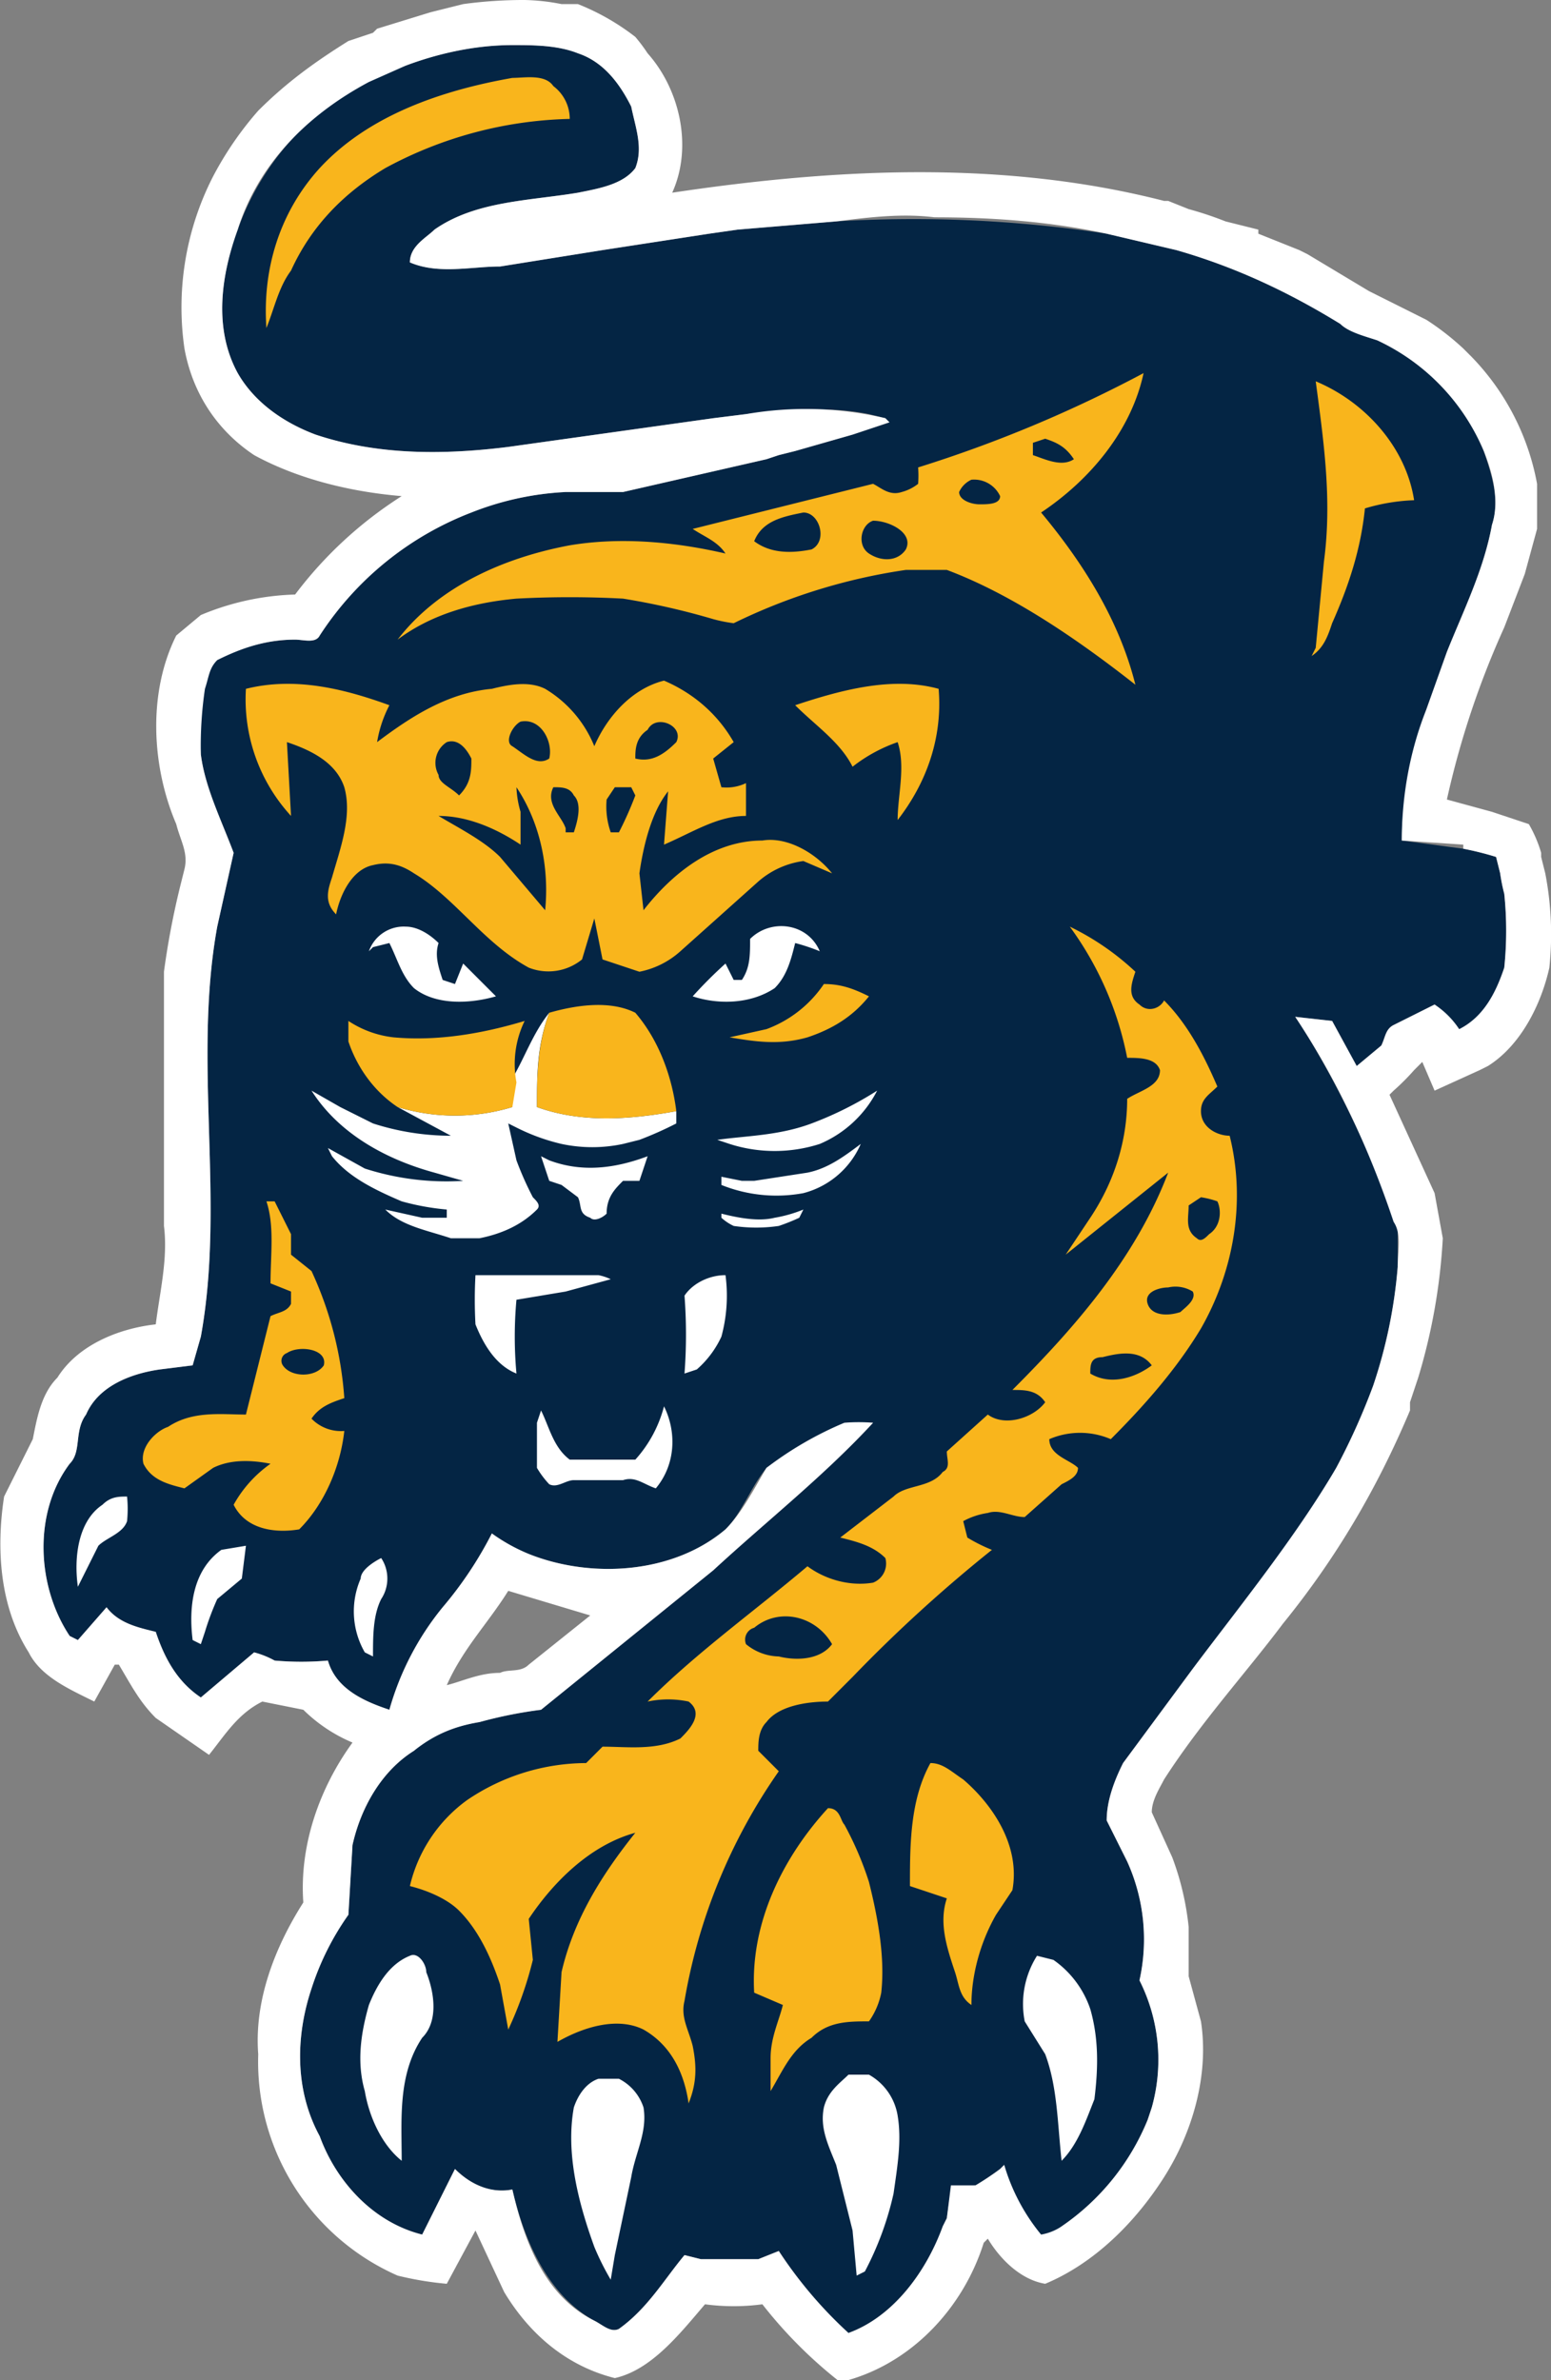
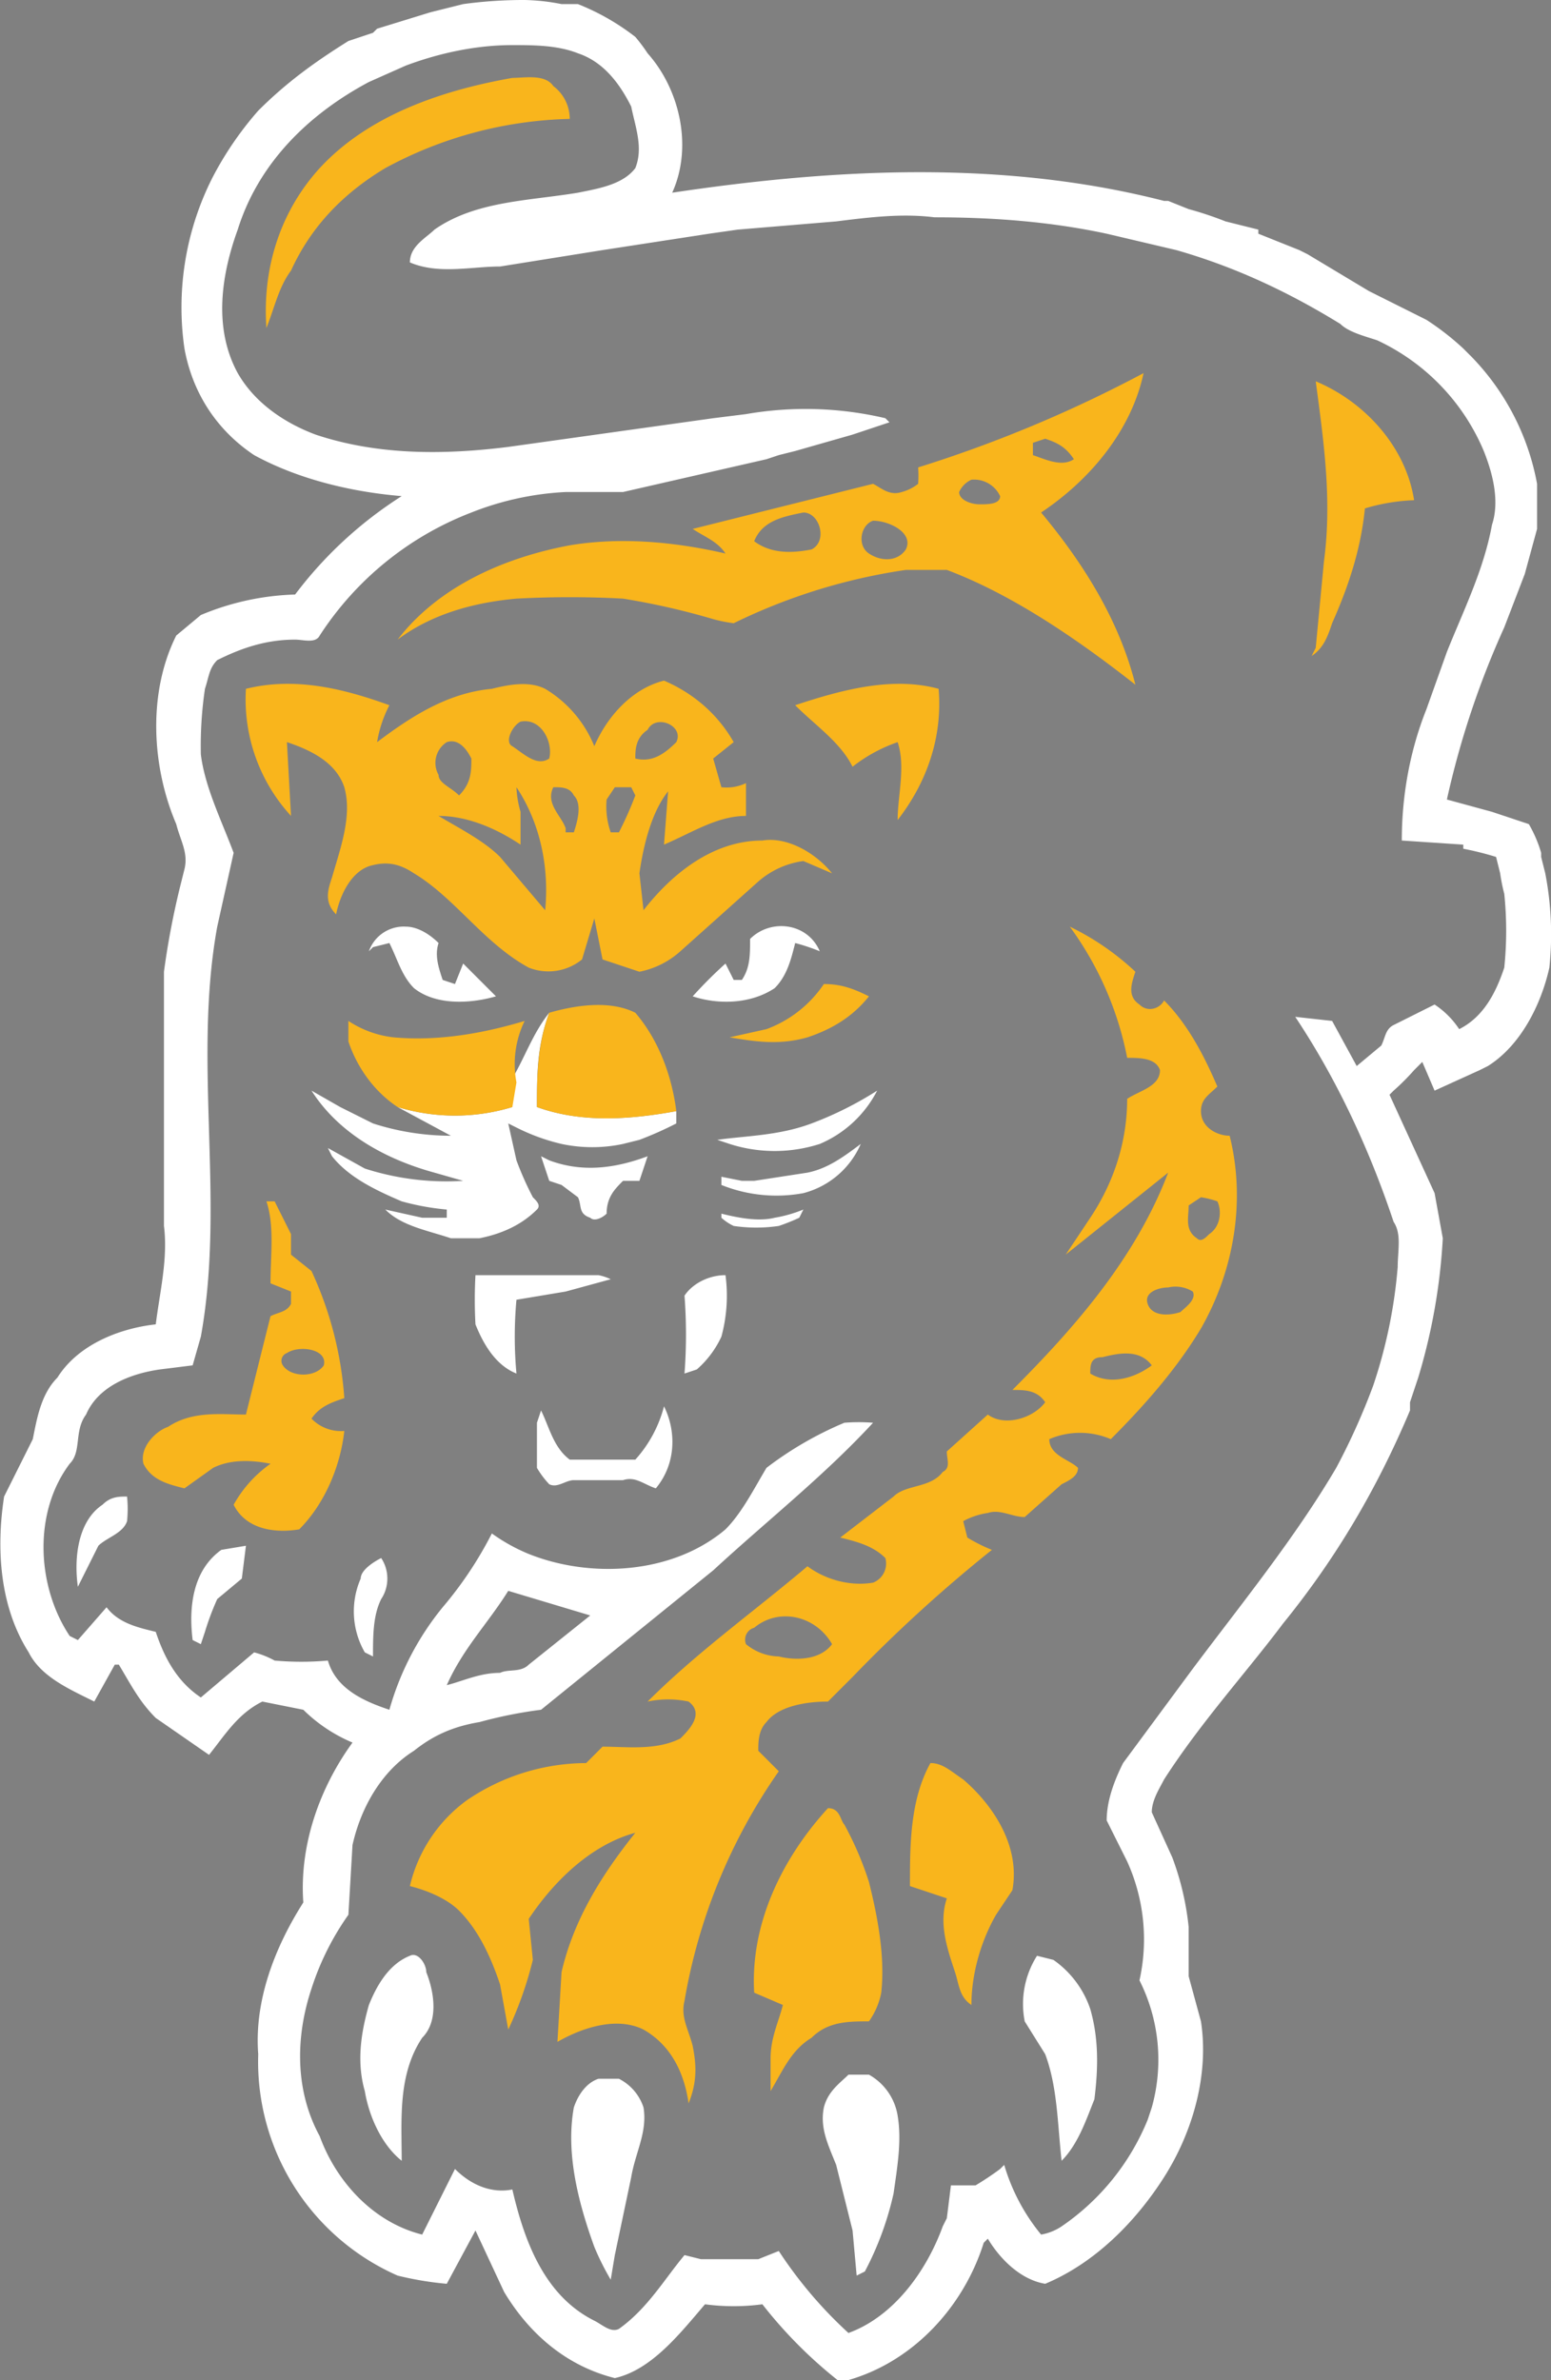
<svg xmlns="http://www.w3.org/2000/svg" viewBox="0 0 378.4 580.5">
  <rect x="0" y="0" width="378.4" height="580.5" fill="#808080" stroke="none" />
  <g fill-rule="evenodd">
-     <path d="M99 16c8-3 17-5 26-5 5 0 11 0 16 2 6 2 10 7 13 13 1 5 3 10 1 15-3 4-9 5-14 6-12 2-25 2-35 9-2 2-6 4-6 8 7 3 15 1 22 1l25-4 26-4 7-1 24-2a313 313 0 0166 3l17 4c14 4 27 10 40 18 2 2 6 3 9 4a52 52 0 0126 27c2 6 4 12 2 18-2 11-7 21-11 31l-5 14c-3 10-6 21-6 32l15 2a75 75 0 018 2l1 4a43 43 0 001 5 88 88 0 010 18c-2 6-5 12-11 16a21 21 0 00-6-7l-10 5c-2 1-2 3-3 5l-6 5-6-11-9-1c10 15 18 33 25 50v11a121 121 0 01-6 29 162 162 0 01-9 20c-10 18-23 33-35 49l-17 23c-2 4-4 9-4 14l5 10a46 46 0 013 29 43 43 0 013 31l-1 3a58 58 0 01-21 26 13 13 0 01-5 3 48 48 0 01-9-18l-1 1a71 71 0 01-6 4l-6 1-1 7-1 2c-4 11-12 22-23 26a105 105 0 01-17-20l-5 2h-14l-4-1c-5 6-9 13-16 18-2 1-4-1-6-2-11-6-17-19-20-32-5 1-10-1-14-5l-8 16c-12-3-21-13-25-24-6-11-6-24-2-36a66 66 0 019-18l1-17c2-9 7-18 15-23 4-4 10-6 16-7a108 108 0 0115-3l42-34c13-12 27-23 39-36a44 44 0 00-7 1 86 86 0 00-19 10c-4 5-6 11-10 15-13 11-33 12-48 6a44 44 0 01-9-5 93 93 0 01-12 18 69 69 0 00-13 25c-6-2-13-5-15-12a73 73 0 01-13 0 22 22 0 00-5-2l-13 11c-6-4-9-10-11-16-4-1-9-2-12-6l-7 8-2-1c-8-12-9-30 0-42 3-3 1-8 4-12 3-7 11-10 18-11l8-1 2-7c6-33-2-67 4-100l4-18c-3-8-7-16-8-24a95 95 0 010-16l3-7c7-3 13-5 20-5 2 0 5 1 6-1a77 77 0 0137-30 72 72 0 0123-5h14l35-8 3-1 4-1 14-4 9-3-1-1-4-1c-10-2-20-1-30 0l-8 1-50 7c-16 2-32 2-47-3-8-3-15-8-19-15-6-11-4-24 0-35a65 65 0 0141-40z" fill="#042544" />
-     <path d="M113 1a109 109 0 0115-1 51 51 0 019 1h4a57 57 0 0114 8 41 41 0 013 4c8 9 11 23 6 34 40-6 81-8 120 2h1l5 2a85 85 0 019 3l8 2v1l10 4 2 1 15 9 14 7a65 65 0 019 7l2 2a60 60 0 0116 31v11l-3 11-5 13a213 213 0 00-14 42l11 3 9 3a32 32 0 013 7v1l1 4a78 78 0 011 23c-2 9-7 19-15 24l-2 1-11 5-3-7-2 2a55 55 0 01-5 5l-1 1 11 24 2 11a144 144 0 01-6 34l-1 3-1 3v2c-8 19-18 36-31 52-9 12-20 24-29 38-1 2-3 5-3 8l5 11a68 68 0 014 17v12l3 11c2 13-2 27-9 38s-17 21-29 26c-6-1-11-6-14-11l-1 1c-5 16-18 30-35 34a110 110 0 01-19-19 53 53 0 01-14 0c-6 7-13 16-22 18-12-3-21-11-27-21l-7-15-7 13a79 79 0 01-12-2 57 57 0 01-34-54c-1-13 4-26 11-37-1-14 4-28 12-39a38 38 0 01-12-8l-10-2c-6 3-9 8-13 13l-13-9c-4-4-6-8-9-13h-1l-5 9c-6-3-13-6-16-12-7-11-8-25-6-38l7-14c1-5 2-11 6-15 5-8 15-12 24-13 1-8 3-16 2-24v-62a196 196 0 014-21l1-4c1-4-1-7-2-11-6-14-7-32 0-46l6-5a64 64 0 0123-5 99 99 0 0126-24c-12-1-25-4-36-10-9-6-15-15-17-26a70 70 0 017-42 82 82 0 0111-16c7-7 14-12 22-17l3-1 3-1 1-1 13-4 8-2zM99 16l-9 4c-15 8-27 20-32 36-4 11-6 24 0 35 4 7 11 12 19 15 15 5 31 5 47 3l50-7 8-1a85 85 0 0134 1l1 1-9 3-14 4-4 1-3 1-35 8h-14a72 72 0 00-23 5 77 77 0 00-37 30c-1 2-4 1-6 1-7 0-13 2-19 5-2 2-2 4-3 7a95 95 0 00-1 16c1 8 5 16 8 24l-4 18c-6 33 2 67-4 100l-2 7-8 1c-7 1-15 4-18 11-3 4-1 9-4 12-9 12-8 30 0 42l2 1 7-8c3 4 8 5 12 6 2 6 5 12 11 16l13-11a22 22 0 015 2 73 73 0 0013 0c2 7 9 10 15 12a69 69 0 0113-25 93 93 0 0012-18 44 44 0 009 5c15 6 35 5 48-6 4-4 7-10 10-15a86 86 0 0119-11 44 44 0 017 0c-12 13-26 24-39 36l-42 34a108 108 0 00-15 3c-6 1-11 3-16 7-8 5-13 14-15 23l-1 17a66 66 0 00-9 18c-4 12-4 25 2 36 4 11 13 21 25 24l8-16c4 4 9 6 14 5 3 13 8 26 20 32 2 1 4 3 6 2 7-5 11-12 16-18l4 1h14l5-2a105 105 0 0017 20c11-4 19-15 23-26l1-2 1-8h6a71 71 0 006-4l1-1a48 48 0 009 17 13 13 0 005-2 58 58 0 0021-26l1-3a43 43 0 00-3-31 46 46 0 00-3-29l-5-10c0-5 2-10 4-14l17-23c12-16 25-32 35-49a162 162 0 009-20 121 121 0 006-29c0-4 1-8-1-11-6-18-14-35-24-50l9 1 6 11 6-5c1-2 1-4 3-5l10-5a21 21 0 016 6c6-3 9-9 11-15a88 88 0 000-18 43 43 0 01-1-5l-1-4a75 75 0 00-8-2v-1l-15-1c0-11 2-22 6-32l5-14c4-10 9-20 11-31 2-6 0-13-2-18a52 52 0 00-26-27c-3-1-7-2-9-4-13-8-26-14-40-18l-17-4c-14-3-28-4-42-4-8-1-16 0-24 1l-24 2-7 1-26 4-25 4c-7 0-15 2-22-1 0-4 4-6 6-8 10-7 23-7 35-9 5-1 11-2 14-6 2-5 0-10-1-15-3-6-7-11-13-13-5-2-11-2-16-2-9 0-18 2-26 5zm10 395c4-1 8-3 13-3 2-1 5 0 7-2l15-12-20-6c-5 8-11 14-15 23zm74-182c0 4 0 7-2 10h-2l-2-4a110 110 0 00-8 8c6 2 14 2 20-2 3-3 4-7 5-11a49 49 0 016 2c-3-7-12-8-17-3zm-93 3l1-1 4-1c2 4 3 8 6 11 5 4 13 4 20 2l-8-8-2 5-3-1c-1-3-2-6-1-9-2-2-5-4-8-4a9 9 0 00-9 6zm35 32v6a48 48 0 01-28 0l13 7a62 62 0 01-19-3l-8-4-7-4c7 11 19 17 30 20l7 2a65 65 0 01-24-3l-9-5 1 2c4 5 10 8 17 11a61 61 0 0011 2v2h-6l-9-2c4 4 10 5 16 7h7c5-1 10-3 14-7 1-1 0-2-1-3a78 78 0 01-4-9l-2-9 2 1a49 49 0 0011 4 36 36 0 0015 0l4-1a87 87 0 009-4v-3c-11 2-23 3-34-1 0-8 0-15 3-23-4 5-6 11-9 16zm73 10c-8 3-16 3-23 4l3 1a36 36 0 0022 0 28 28 0 0014-13 86 86 0 01-16 8zm-1 12l-13 2h-3l-5-1v2a36 36 0 0020 2 21 21 0 0014-12c-4 3-8 6-13 7zm-65-4l2 6 3 1 4 3c1 2 0 4 3 5 1 1 3 0 4-1 0-4 2-6 4-8h4l2-6c-8 3-16 4-24 1zm57 15c-4 1-9 0-13-1v1a12 12 0 003 2 38 38 0 0011 0 48 48 0 005-2l1-2a33 33 0 01-7 2zm-73 14a109 109 0 000 12c2 5 5 10 10 12a99 99 0 010-18l12-2 11-3a12 12 0 00-3-1h-30zm51 5a126 126 0 010 19l3-1a24 24 0 006-8 38 38 0 001-15c-4 0-8 2-10 5zm-35 28l-1 3v11a22 22 0 003 4c2 1 4-1 6-1h12c3-1 5 1 8 2 5-6 5-14 2-20a31 31 0 01-7 13h-16c-4-3-5-8-7-12zM25 367c-6 4-7 13-6 20l5-10c2-2 6-3 7-6a30 30 0 000-6c-2 0-4 0-6 2zm29 11c-7 5-8 14-7 22l2 1 1-3a66 66 0 013-8l6-5 1-8-6 1zm34 7a20 20 0 001 18l2 1c0-5 0-10 2-14 2-3 2-7 0-10-2 1-5 3-5 5zm2 104c-2 7-3 14-1 21 1 6 4 13 9 17 0-10-1-21 5-30 4-4 3-11 1-16 0-2-2-5-4-4-5 2-8 7-10 12zm160 4l5 8c3 8 3 17 4 26 4-4 6-10 8-15 1-8 1-15-1-22a24 24 0 00-9-12l-4-1a22 22 0 00-3 16zm-43 13c-2 2-5 4-6 8-1 5 1 9 3 14l4 16 1 11 2-1a76 76 0 007-19c1-7 2-13 1-19a14 14 0 00-7-10h-5zm-67 8c-2 11 1 23 5 34a63 63 0 004 8l1-6 4-19c1-6 4-11 3-17a12 12 0 00-6-7h-5c-3 1-5 4-6 7z" fill="#fff" />
+     <path d="M113 1a109 109 0 0115-1 51 51 0 019 1h4a57 57 0 0114 8 41 41 0 013 4c8 9 11 23 6 34 40-6 81-8 120 2h1l5 2a85 85 0 019 3l8 2v1l10 4 2 1 15 9 14 7a65 65 0 019 7l2 2a60 60 0 0116 31v11l-3 11-5 13a213 213 0 00-14 42l11 3 9 3a32 32 0 013 7v1l1 4a78 78 0 011 23c-2 9-7 19-15 24l-2 1-11 5-3-7-2 2a55 55 0 01-5 5l-1 1 11 24 2 11a144 144 0 01-6 34l-1 3-1 3v2c-8 19-18 36-31 52-9 12-20 24-29 38-1 2-3 5-3 8l5 11a68 68 0 014 17v12l3 11c2 13-2 27-9 38s-17 21-29 26c-6-1-11-6-14-11l-1 1c-5 16-18 30-35 34a110 110 0 01-19-19 53 53 0 01-14 0c-6 7-13 16-22 18-12-3-21-11-27-21l-7-15-7 13a79 79 0 01-12-2 57 57 0 01-34-54c-1-13 4-26 11-37-1-14 4-28 12-39a38 38 0 01-12-8l-10-2c-6 3-9 8-13 13l-13-9c-4-4-6-8-9-13h-1l-5 9c-6-3-13-6-16-12-7-11-8-25-6-38l7-14c1-5 2-11 6-15 5-8 15-12 24-13 1-8 3-16 2-24v-62a196 196 0 014-21l1-4c1-4-1-7-2-11-6-14-7-32 0-46l6-5a64 64 0 0123-5 99 99 0 0126-24c-12-1-25-4-36-10-9-6-15-15-17-26a70 70 0 017-42 82 82 0 0111-16c7-7 14-12 22-17l3-1 3-1 1-1 13-4 8-2zM99 16l-9 4c-15 8-27 20-32 36-4 11-6 24 0 35 4 7 11 12 19 15 15 5 31 5 47 3l50-7 8-1a85 85 0 0134 1l1 1-9 3-14 4-4 1-3 1-35 8h-14a72 72 0 00-23 5 77 77 0 00-37 30c-1 2-4 1-6 1-7 0-13 2-19 5-2 2-2 4-3 7a95 95 0 00-1 16c1 8 5 16 8 24l-4 18c-6 33 2 67-4 100l-2 7-8 1c-7 1-15 4-18 11-3 4-1 9-4 12-9 12-8 30 0 42l2 1 7-8c3 4 8 5 12 6 2 6 5 12 11 16l13-11a22 22 0 015 2 73 73 0 0013 0c2 7 9 10 15 12a69 69 0 0113-25 93 93 0 0012-18 44 44 0 009 5c15 6 35 5 48-6 4-4 7-10 10-15a86 86 0 0119-11 44 44 0 017 0c-12 13-26 24-39 36l-42 34a108 108 0 00-15 3c-6 1-11 3-16 7-8 5-13 14-15 23l-1 17a66 66 0 00-9 18c-4 12-4 25 2 36 4 11 13 21 25 24l8-16c4 4 9 6 14 5 3 13 8 26 20 32 2 1 4 3 6 2 7-5 11-12 16-18l4 1h14l5-2a105 105 0 0017 20c11-4 19-15 23-26l1-2 1-8h6a71 71 0 006-4l1-1a48 48 0 009 17 13 13 0 005-2 58 58 0 0021-26l1-3a43 43 0 00-3-31 46 46 0 00-3-29l-5-10c0-5 2-10 4-14l17-23c12-16 25-32 35-49a162 162 0 009-20 121 121 0 006-29c0-4 1-8-1-11-6-18-14-35-24-50l9 1 6 11 6-5c1-2 1-4 3-5l10-5a21 21 0 016 6c6-3 9-9 11-15a88 88 0 000-18 43 43 0 01-1-5l-1-4a75 75 0 00-8-2v-1l-15-1c0-11 2-22 6-32l5-14c4-10 9-20 11-31 2-6 0-13-2-18a52 52 0 00-26-27c-3-1-7-2-9-4-13-8-26-14-40-18l-17-4c-14-3-28-4-42-4-8-1-16 0-24 1l-24 2-7 1-26 4-25 4c-7 0-15 2-22-1 0-4 4-6 6-8 10-7 23-7 35-9 5-1 11-2 14-6 2-5 0-10-1-15-3-6-7-11-13-13-5-2-11-2-16-2-9 0-18 2-26 5zm10 395c4-1 8-3 13-3 2-1 5 0 7-2l15-12-20-6c-5 8-11 14-15 23zm74-182c0 4 0 7-2 10h-2l-2-4a110 110 0 00-8 8c6 2 14 2 20-2 3-3 4-7 5-11a49 49 0 016 2c-3-7-12-8-17-3zm-93 3l1-1 4-1c2 4 3 8 6 11 5 4 13 4 20 2l-8-8-2 5-3-1c-1-3-2-6-1-9-2-2-5-4-8-4a9 9 0 00-9 6zm35 32v6a48 48 0 01-28 0l13 7a62 62 0 01-19-3l-8-4-7-4c7 11 19 17 30 20l7 2a65 65 0 01-24-3l-9-5 1 2c4 5 10 8 17 11a61 61 0 0011 2v2h-6l-9-2c4 4 10 5 16 7h7c5-1 10-3 14-7 1-1 0-2-1-3a78 78 0 01-4-9l-2-9 2 1a49 49 0 0011 4 36 36 0 0015 0l4-1a87 87 0 009-4v-3c-11 2-23 3-34-1 0-8 0-15 3-23-4 5-6 11-9 16zm73 10c-8 3-16 3-23 4l3 1a36 36 0 0022 0 28 28 0 0014-13 86 86 0 01-16 8zm-1 12l-13 2h-3l-5-1v2a36 36 0 0020 2 21 21 0 0014-12c-4 3-8 6-13 7m-65-4l2 6 3 1 4 3c1 2 0 4 3 5 1 1 3 0 4-1 0-4 2-6 4-8h4l2-6c-8 3-16 4-24 1zm57 15c-4 1-9 0-13-1v1a12 12 0 003 2 38 38 0 0011 0 48 48 0 005-2l1-2a33 33 0 01-7 2zm-73 14a109 109 0 000 12c2 5 5 10 10 12a99 99 0 010-18l12-2 11-3a12 12 0 00-3-1h-30zm51 5a126 126 0 010 19l3-1a24 24 0 006-8 38 38 0 001-15c-4 0-8 2-10 5zm-35 28l-1 3v11a22 22 0 003 4c2 1 4-1 6-1h12c3-1 5 1 8 2 5-6 5-14 2-20a31 31 0 01-7 13h-16c-4-3-5-8-7-12zM25 367c-6 4-7 13-6 20l5-10c2-2 6-3 7-6a30 30 0 000-6c-2 0-4 0-6 2zm29 11c-7 5-8 14-7 22l2 1 1-3a66 66 0 013-8l6-5 1-8-6 1zm34 7a20 20 0 001 18l2 1c0-5 0-10 2-14 2-3 2-7 0-10-2 1-5 3-5 5zm2 104c-2 7-3 14-1 21 1 6 4 13 9 17 0-10-1-21 5-30 4-4 3-11 1-16 0-2-2-5-4-4-5 2-8 7-10 12zm160 4l5 8c3 8 3 17 4 26 4-4 6-10 8-15 1-8 1-15-1-22a24 24 0 00-9-12l-4-1a22 22 0 00-3 16zm-43 13c-2 2-5 4-6 8-1 5 1 9 3 14l4 16 1 11 2-1a76 76 0 007-19c1-7 2-13 1-19a14 14 0 00-7-10h-5zm-67 8c-2 11 1 23 5 34a63 63 0 004 8l1-6 4-19c1-6 4-11 3-17a12 12 0 00-6-7h-5c-3 1-5 4-6 7z" fill="#fff" />
    <path d="M78 41c12-13 30-19 47-22 3 0 8-1 10 2a10 10 0 014 8 99 99 0 00-45 12c-10 6-18 14-23 25-3 4-4 9-6 14-1-14 3-28 13-39zm146 73a320 320 0 0055-23c-3 14-13 26-25 34 10 12 19 26 23 42-14-11-30-22-46-28h-10a142 142 0 00-42 13 36 36 0 01-5-1 178 178 0 00-22-5 245 245 0 00-26 0c-11 1-21 4-29 10 10-13 26-20 42-23 12-2 25-1 38 2-2-3-5-4-8-6l44-11c2 1 4 3 7 2a11 11 0 004-2 27 27 0 000-4zm28-5v2c3 1 7 3 10 1-2-3-4-4-7-5l-3 1zm-15 8a6 6 0 00-3 3c0 2 3 3 5 3s5 0 5-2a7 7 0 00-7-4zm-53 15c4 3 9 3 14 2 4-2 2-9-2-9-5 1-10 2-12 7zm29-5c-3 1-4 6-1 8s7 2 9-1c2-4-4-7-8-7zm108-34c12 5 22 16 24 29a47 47 0 00-12 2c-1 10-4 19-8 28-1 3-2 6-5 8l1-2 2-21c2-15 0-29-2-44zm-201 75c-11 1-20 7-28 13a30 30 0 013-9c-11-4-23-7-35-4a42 42 0 0011 31l-1-18c6 2 12 5 14 11 2 7-1 15-3 22-1 3-2 6 1 9 1-5 4-11 9-12 4-1 7 0 10 2 10 6 17 17 28 23a13 13 0 0013-2l3-10 2 10 9 3a21 21 0 0010-5l19-17a21 21 0 0111-5l7 3c-4-5-11-9-17-8-12 0-22 8-29 17l-1-9c1-7 3-15 7-20l-1 13c7-3 13-7 20-7v-8a11 11 0 01-6 1l-2-7 5-4c-4-7-10-12-17-15-8 2-14 9-17 16a29 29 0 00-12-14c-4-2-9-1-13 0zm7 8c5-1 8 5 7 9-3 2-6-1-9-3-2-1 0-5 2-6zm31 2c2-4 9-1 7 3-3 3-6 5-10 4 0-2 0-5 3-7zm-49 3c3-1 5 2 6 4 0 3 0 6-3 9-2-2-5-3-5-5a6 6 0 012-8zm41 11h4l1 2a86 86 0 01-4 9h-2a19 19 0 01-1-8l2-3zm-12 10c-1-3-5-6-3-10 2 0 4 0 5 2 2 2 1 6 0 9h-2zm-12-10c6 9 8 20 7 30l-11-13c-4-4-10-7-15-10 7 0 14 3 20 7v-8a24 24 0 01-1-6zm68-20c5 5 11 9 14 15a38 38 0 0111-6c2 6 0 13 0 19 7-9 11-20 10-32-11-3-23 0-35 4zm67 54a64 64 0 0116 11c-1 3-2 6 1 8 2 2 5 1 6-1 6 6 10 14 13 21-2 2-4 3-4 6 0 4 4 6 7 6 4 16 1 33-7 47-6 10-14 19-22 27a19 19 0 00-15 0c0 4 5 5 7 7 0 2-2 3-4 4l-9 8c-3 0-6-2-9-1a18 18 0 00-6 2l1 4a40 40 0 006 3 357 357 0 00-34 31l-6 6c-5 0-12 1-15 5-2 2-2 5-2 7l5 5a138 138 0 00-23 56c-1 4 1 7 2 11 1 5 1 9-1 14-1-7-4-14-11-18-6-3-14-1-21 3l1-17c3-13 10-24 18-34-11 3-20 12-26 21l1 10a91 91 0 01-6 17l-2-11c-2-6-5-13-10-18-3-3-8-5-12-6a36 36 0 0114-21 52 52 0 0129-9l4-4c6 0 13 1 19-2 2-2 6-6 2-9a24 24 0 00-10 0c12-12 26-22 39-33 4 3 10 5 16 4a5 5 0 003-6c-3-3-7-4-11-5l13-10c3-3 9-2 12-6 2-1 1-3 1-5l10-9c4 3 11 1 14-3-2-3-5-3-8-3 15-15 30-32 38-53l-25 20 6-9c6-9 9-19 9-29 3-2 8-3 8-7-1-3-5-3-8-3a80 80 0 00-14-32zm32 66l-3 2c0 3-1 6 2 8 1 1 2 0 3-1 3-2 3-6 2-8a22 22 0 00-4-1zm-8 22c-2 0-6 1-5 4s5 3 8 2c1-1 4-3 3-5a8 8 0 00-6-1zm-16 17c-3 0-3 2-3 4 5 3 11 1 15-2-3-4-8-3-12-2zm-85 66a3 3 0 00-2 4 13 13 0 008 3c4 1 10 1 13-3-4-7-13-9-19-4zm17-157a29 29 0 01-14 11l-9 2c6 1 12 2 19 0 6-2 11-5 15-10-4-2-7-3-11-3zm-67 7c-3 8-3 16-3 23 11 4 23 3 34 1-1-8-4-17-10-24-6-3-14-2-21 0zm-38 6a25 25 0 01-11-4v5c2 6 6 12 12 16a48 48 0 0028 0l1-6a24 24 0 012-15c-10 3-21 5-32 4zm-31 40h2l4 8v5l5 4a88 88 0 018 31c-3 1-6 2-8 5a10 10 0 008 3c-1 9-5 18-11 24-6 1-13 0-16-6a30 30 0 019-10c-5-1-10-1-14 1l-7 5c-4-1-8-2-10-6-1-4 3-8 6-9 6-4 13-3 19-3l6-24c2-1 4-1 5-3v-3l-5-2c0-7 1-14-1-20zm5 37a2 2 0 00-1 3c2 3 8 3 10 0 1-4-6-5-9-3zm157 100c-5 9-5 20-5 30l9 3c-2 6 0 12 2 18 1 3 1 6 4 8 0-7 2-15 6-22l4-6c2-11-5-21-12-27-3-2-5-4-8-4zm-25 11c-11 12-19 28-18 45l7 3c-1 4-3 8-3 13v8c3-5 5-10 10-13 4-4 9-4 14-4a18 18 0 003-7c1-9-1-19-3-27a80 80 0 00-6-14c-1-1-1-4-4-4z" fill="#f9b51c" />
  </g>
</svg>